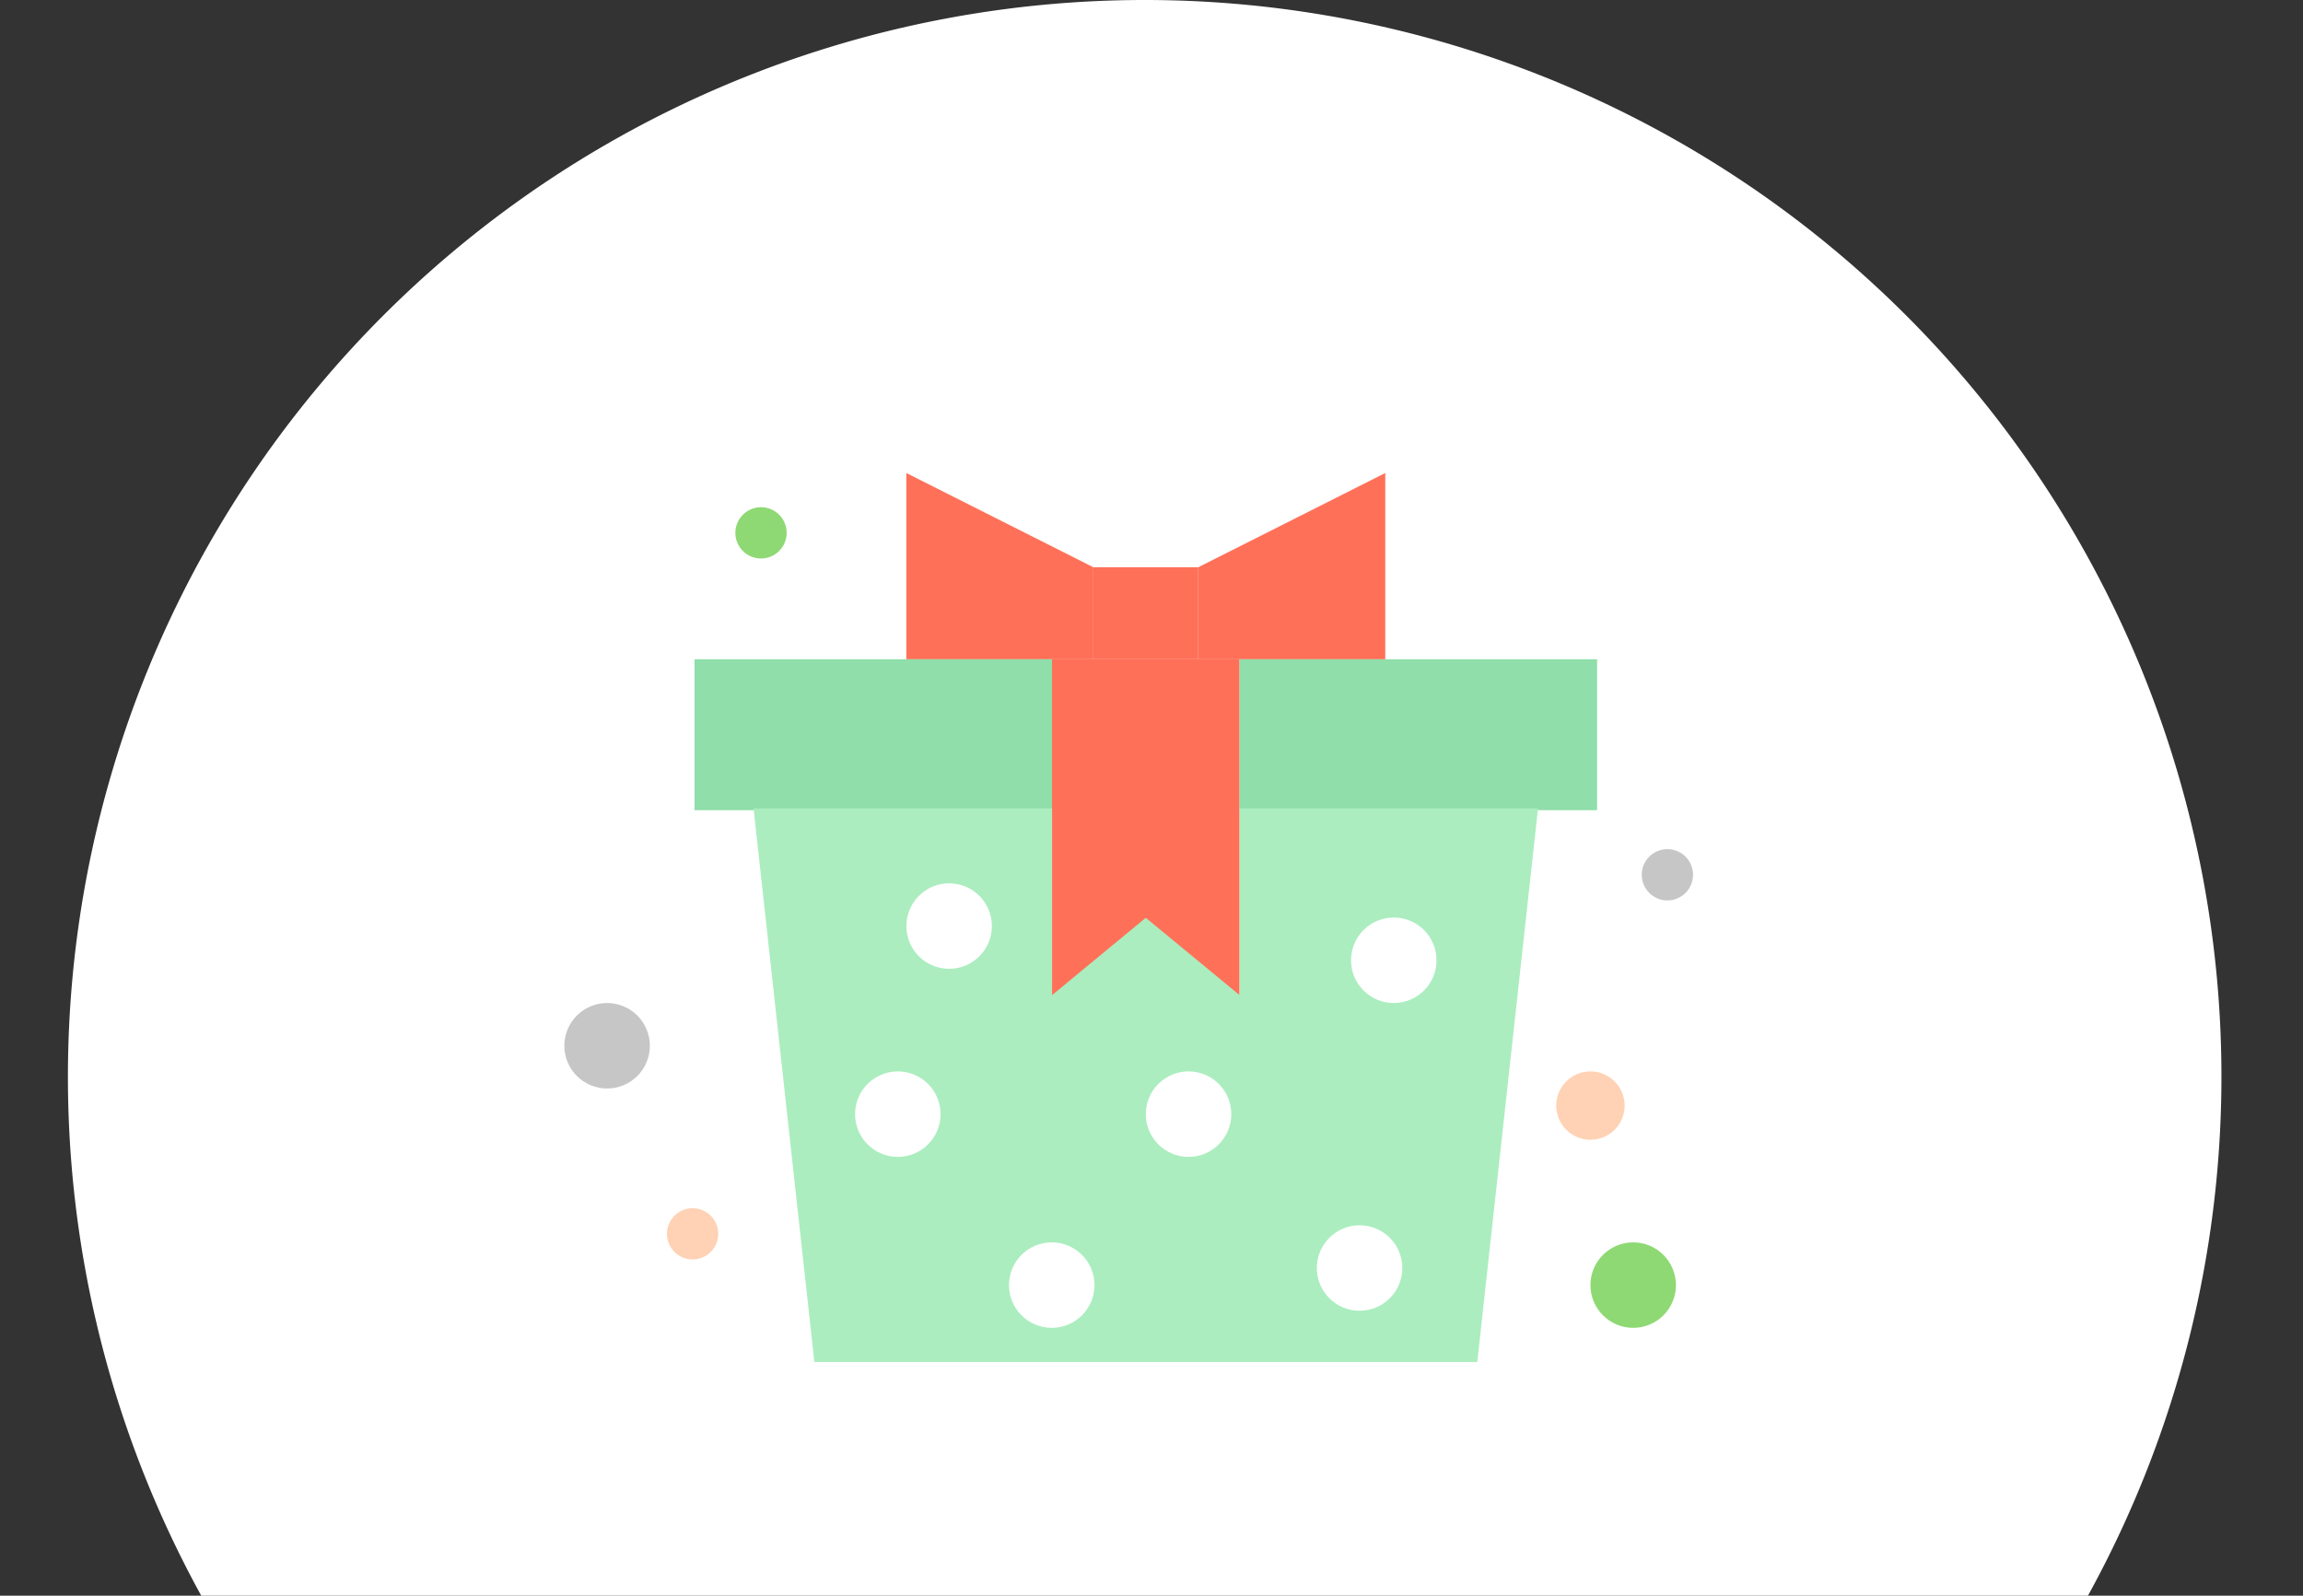
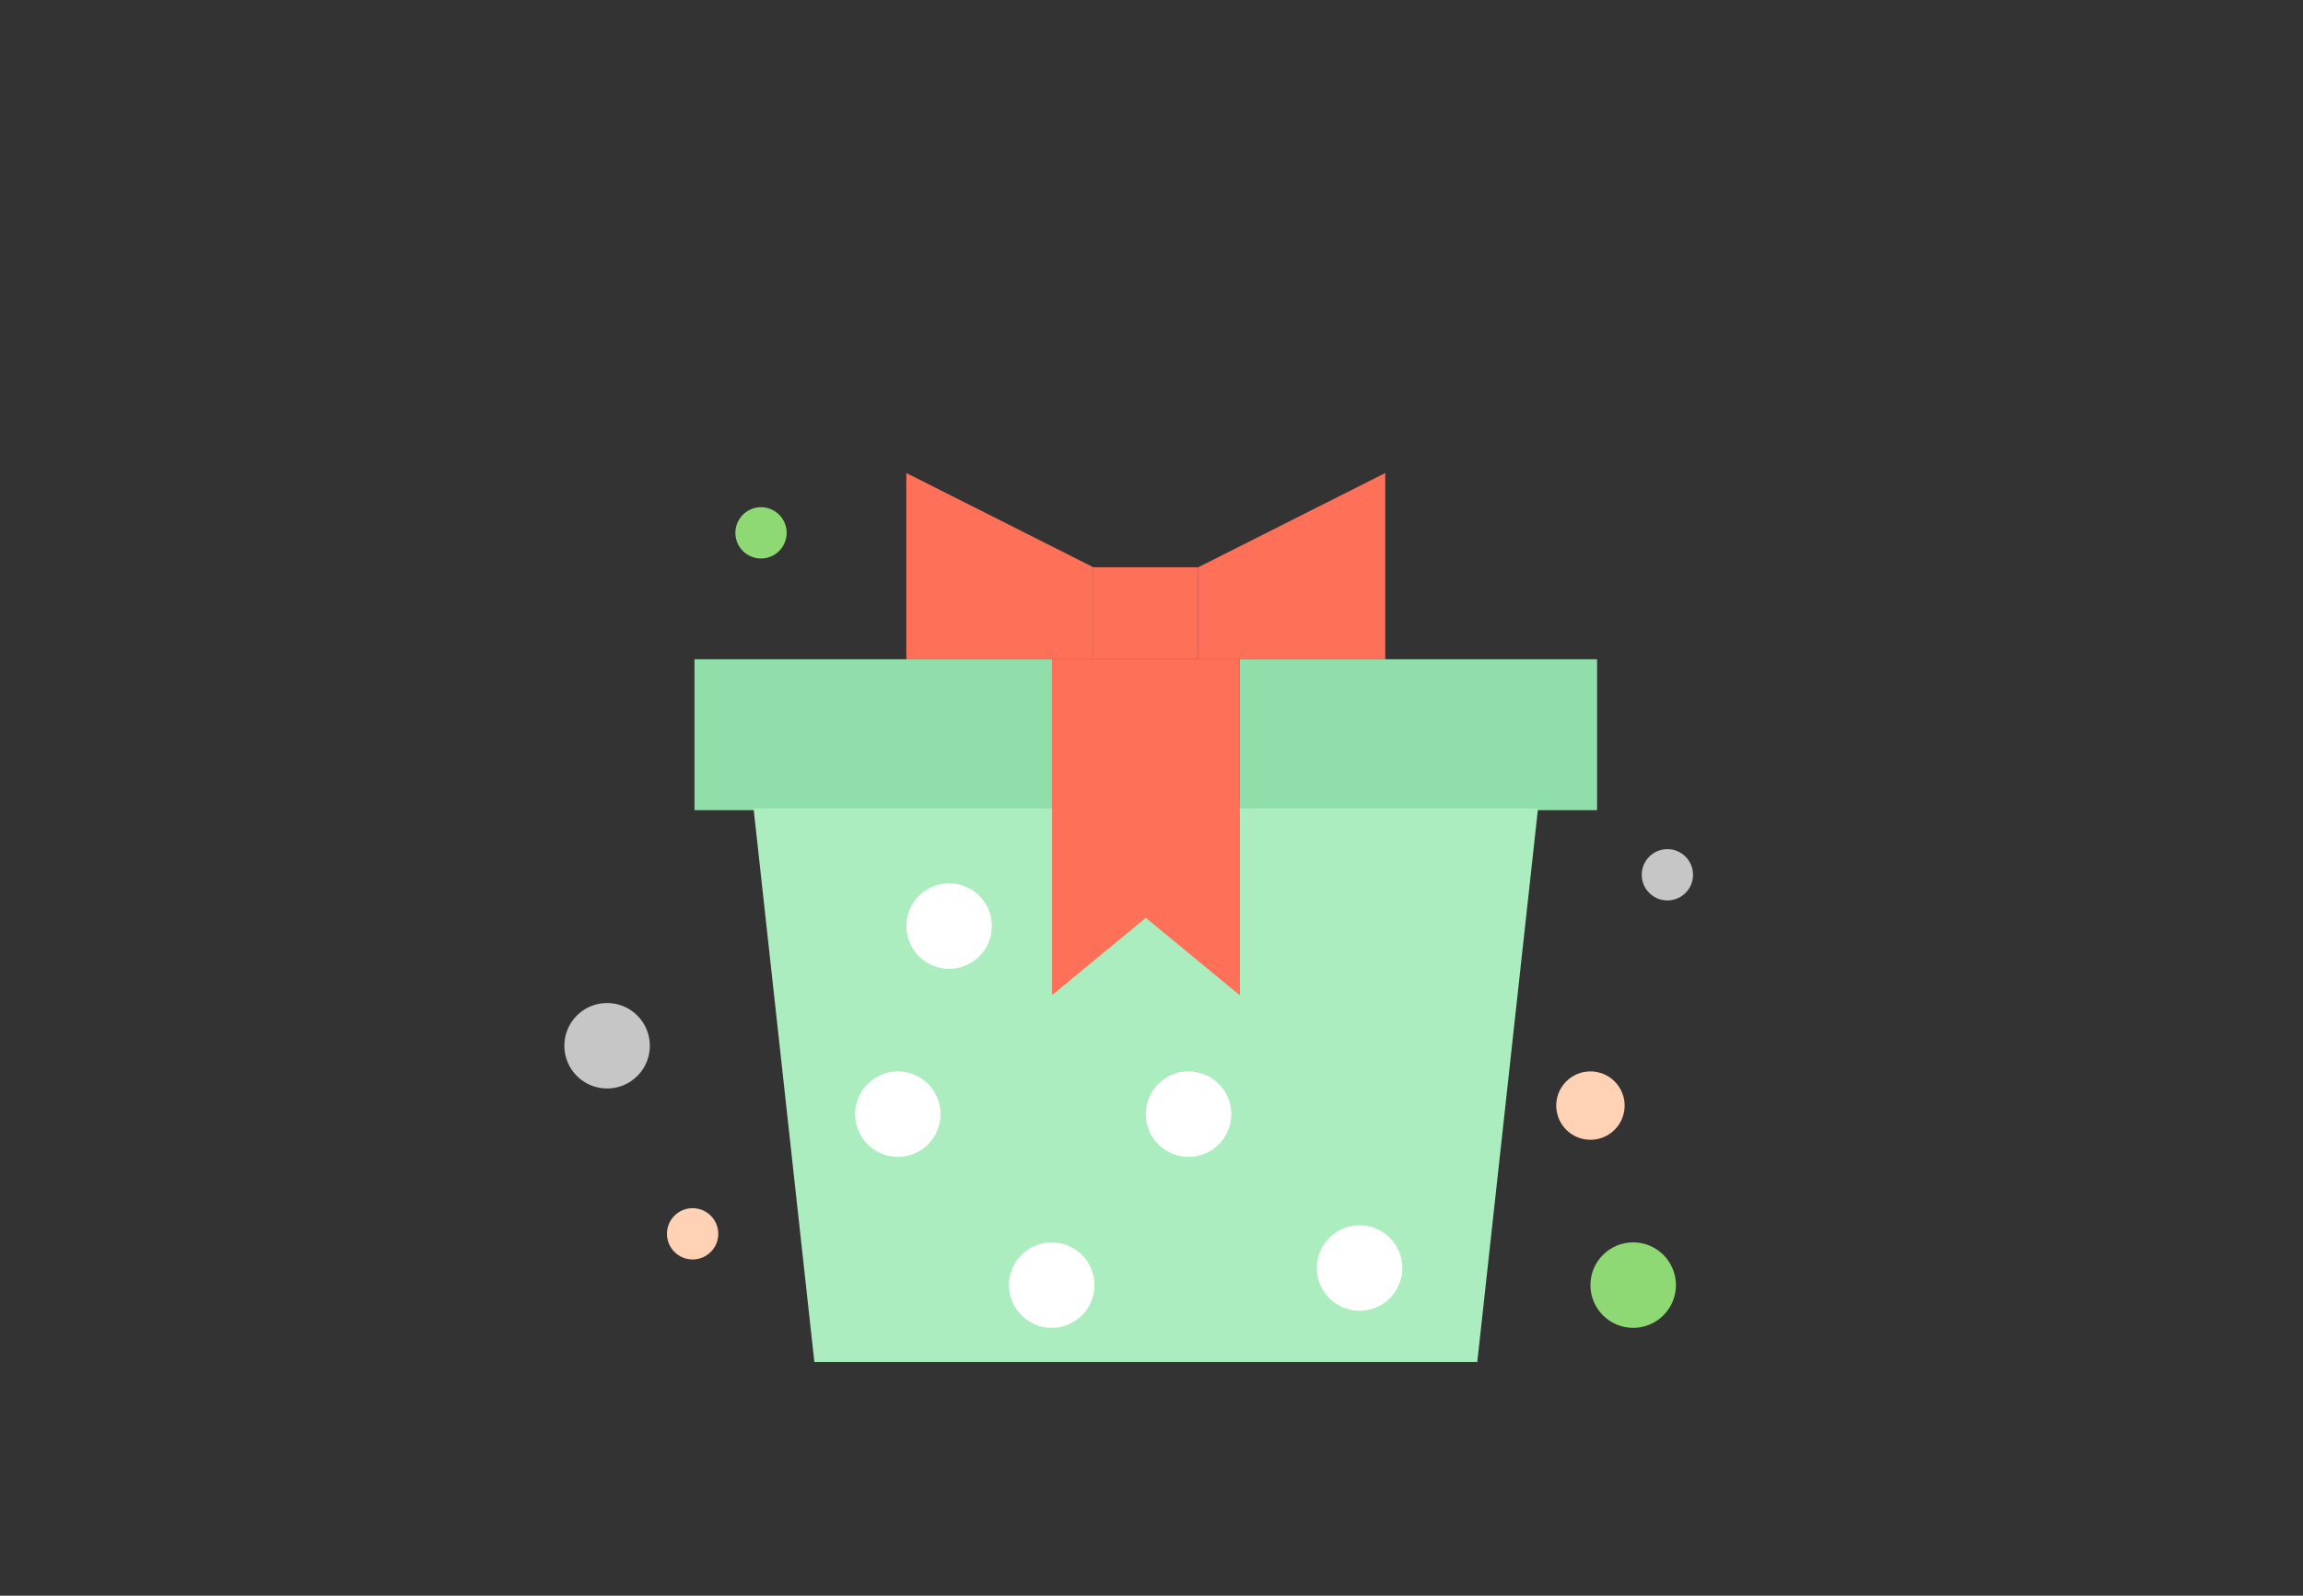
<svg xmlns="http://www.w3.org/2000/svg" width="134.667" height="93.333" viewBox="0 0 134.667 93.333">
  <rect x="0" y="0" width="134.667" height="93.333" fill="#333333" stroke="none" />
  <defs>
    <clipPath id="clip-path">
      <rect id="Rectangle_53" data-name="Rectangle 53" width="134.667" height="93.333" transform="translate(34 0)" fill="none" />
    </clipPath>
  </defs>
  <g id="Group_46" data-name="Group 46" transform="translate(-34 0)" clip-path="url(#clip-path)">
    <g id="Group_55" data-name="Group 55">
-       <path id="Path_121" data-name="Path 121" d="M100.935,0A62.981,62.981,0,0,0,45.768,93.333H156.092A62.968,62.968,0,0,0,100.935,0" fill="#fff" />
      <g id="Group_54" data-name="Group 54" transform="translate(74.61 27.667)">
        <path id="Path_70" data-name="Path 70" d="M88.917,0,77.981,5.512v5.382H88.917Z" transform="translate(-48.524)" fill="#ff7058" />
        <path id="Path_71" data-name="Path 71" d="M32.791,0V10.894H43.727V5.512Z" transform="translate(-20.404)" fill="#ff7058" />
        <rect id="Rectangle_48" data-name="Rectangle 48" width="6.133" height="5.381" transform="translate(23.323 5.512)" fill="#ff7058" />
        <path id="Path_72" data-name="Path 72" d="M66.311,48.588l-5.484-4.521-5.485,4.521V28.84H66.311Z" transform="translate(-34.437 -17.946)" fill="#ff7058" />
        <rect id="Rectangle_49" data-name="Rectangle 49" width="20.905" height="8.827" transform="translate(0 10.894)" fill="#90deaa" />
        <rect id="Rectangle_50" data-name="Rectangle 50" width="20.905" height="8.827" transform="translate(31.874 10.894)" fill="#90deaa" />
        <path id="Path_73" data-name="Path 73" d="M37.564,51.932V62.852l-5.485-4.521L26.6,62.852V51.932H9.144L12.7,84.315H51.463l3.552-32.383Z" transform="translate(-5.69 -32.315)" fill="#abedbf" />
        <circle id="Ellipse_8" data-name="Ellipse 8" cx="2.5" cy="2.5" r="2.5" transform="translate(-7.61 31)" fill="#c6c6c6" />
        <circle id="Ellipse_9" data-name="Ellipse 9" cx="2.5" cy="2.5" r="2.5" transform="translate(52.39 45)" fill="#8ed973" />
        <circle id="Ellipse_16" data-name="Ellipse 16" cx="2" cy="2" r="2" transform="translate(50.39 35)" fill="#ffd2b5" />
        <circle id="Ellipse_17" data-name="Ellipse 17" cx="1.5" cy="1.5" r="1.5" transform="translate(55.39 22)" fill="#c6c6c6" />
        <circle id="Ellipse_18" data-name="Ellipse 18" cx="1.5" cy="1.5" r="1.5" transform="translate(-1.61 43)" fill="#ffd2b5" />
        <circle id="Ellipse_19" data-name="Ellipse 19" cx="1.5" cy="1.5" r="1.5" transform="translate(2.39 2)" fill="#8ed973" />
        <g id="Group_31" data-name="Group 31">
-           <circle id="Ellipse_10" data-name="Ellipse 10" cx="2.5" cy="2.5" r="2.5" transform="translate(38.39 26)" fill="#fff" />
          <circle id="Ellipse_15" data-name="Ellipse 15" cx="2.5" cy="2.5" r="2.5" transform="translate(12.39 24)" fill="#fff" />
          <circle id="Ellipse_11" data-name="Ellipse 11" cx="2.5" cy="2.5" r="2.5" transform="translate(26.39 35)" fill="#fff" />
          <circle id="Ellipse_14" data-name="Ellipse 14" cx="2.5" cy="2.5" r="2.5" transform="translate(9.39 35)" fill="#fff" />
          <circle id="Ellipse_12" data-name="Ellipse 12" cx="2.5" cy="2.5" r="2.5" transform="translate(36.39 44)" fill="#fff" />
          <circle id="Ellipse_13" data-name="Ellipse 13" cx="2.5" cy="2.5" r="2.5" transform="translate(18.39 45)" fill="#fff" />
        </g>
      </g>
    </g>
  </g>
</svg>